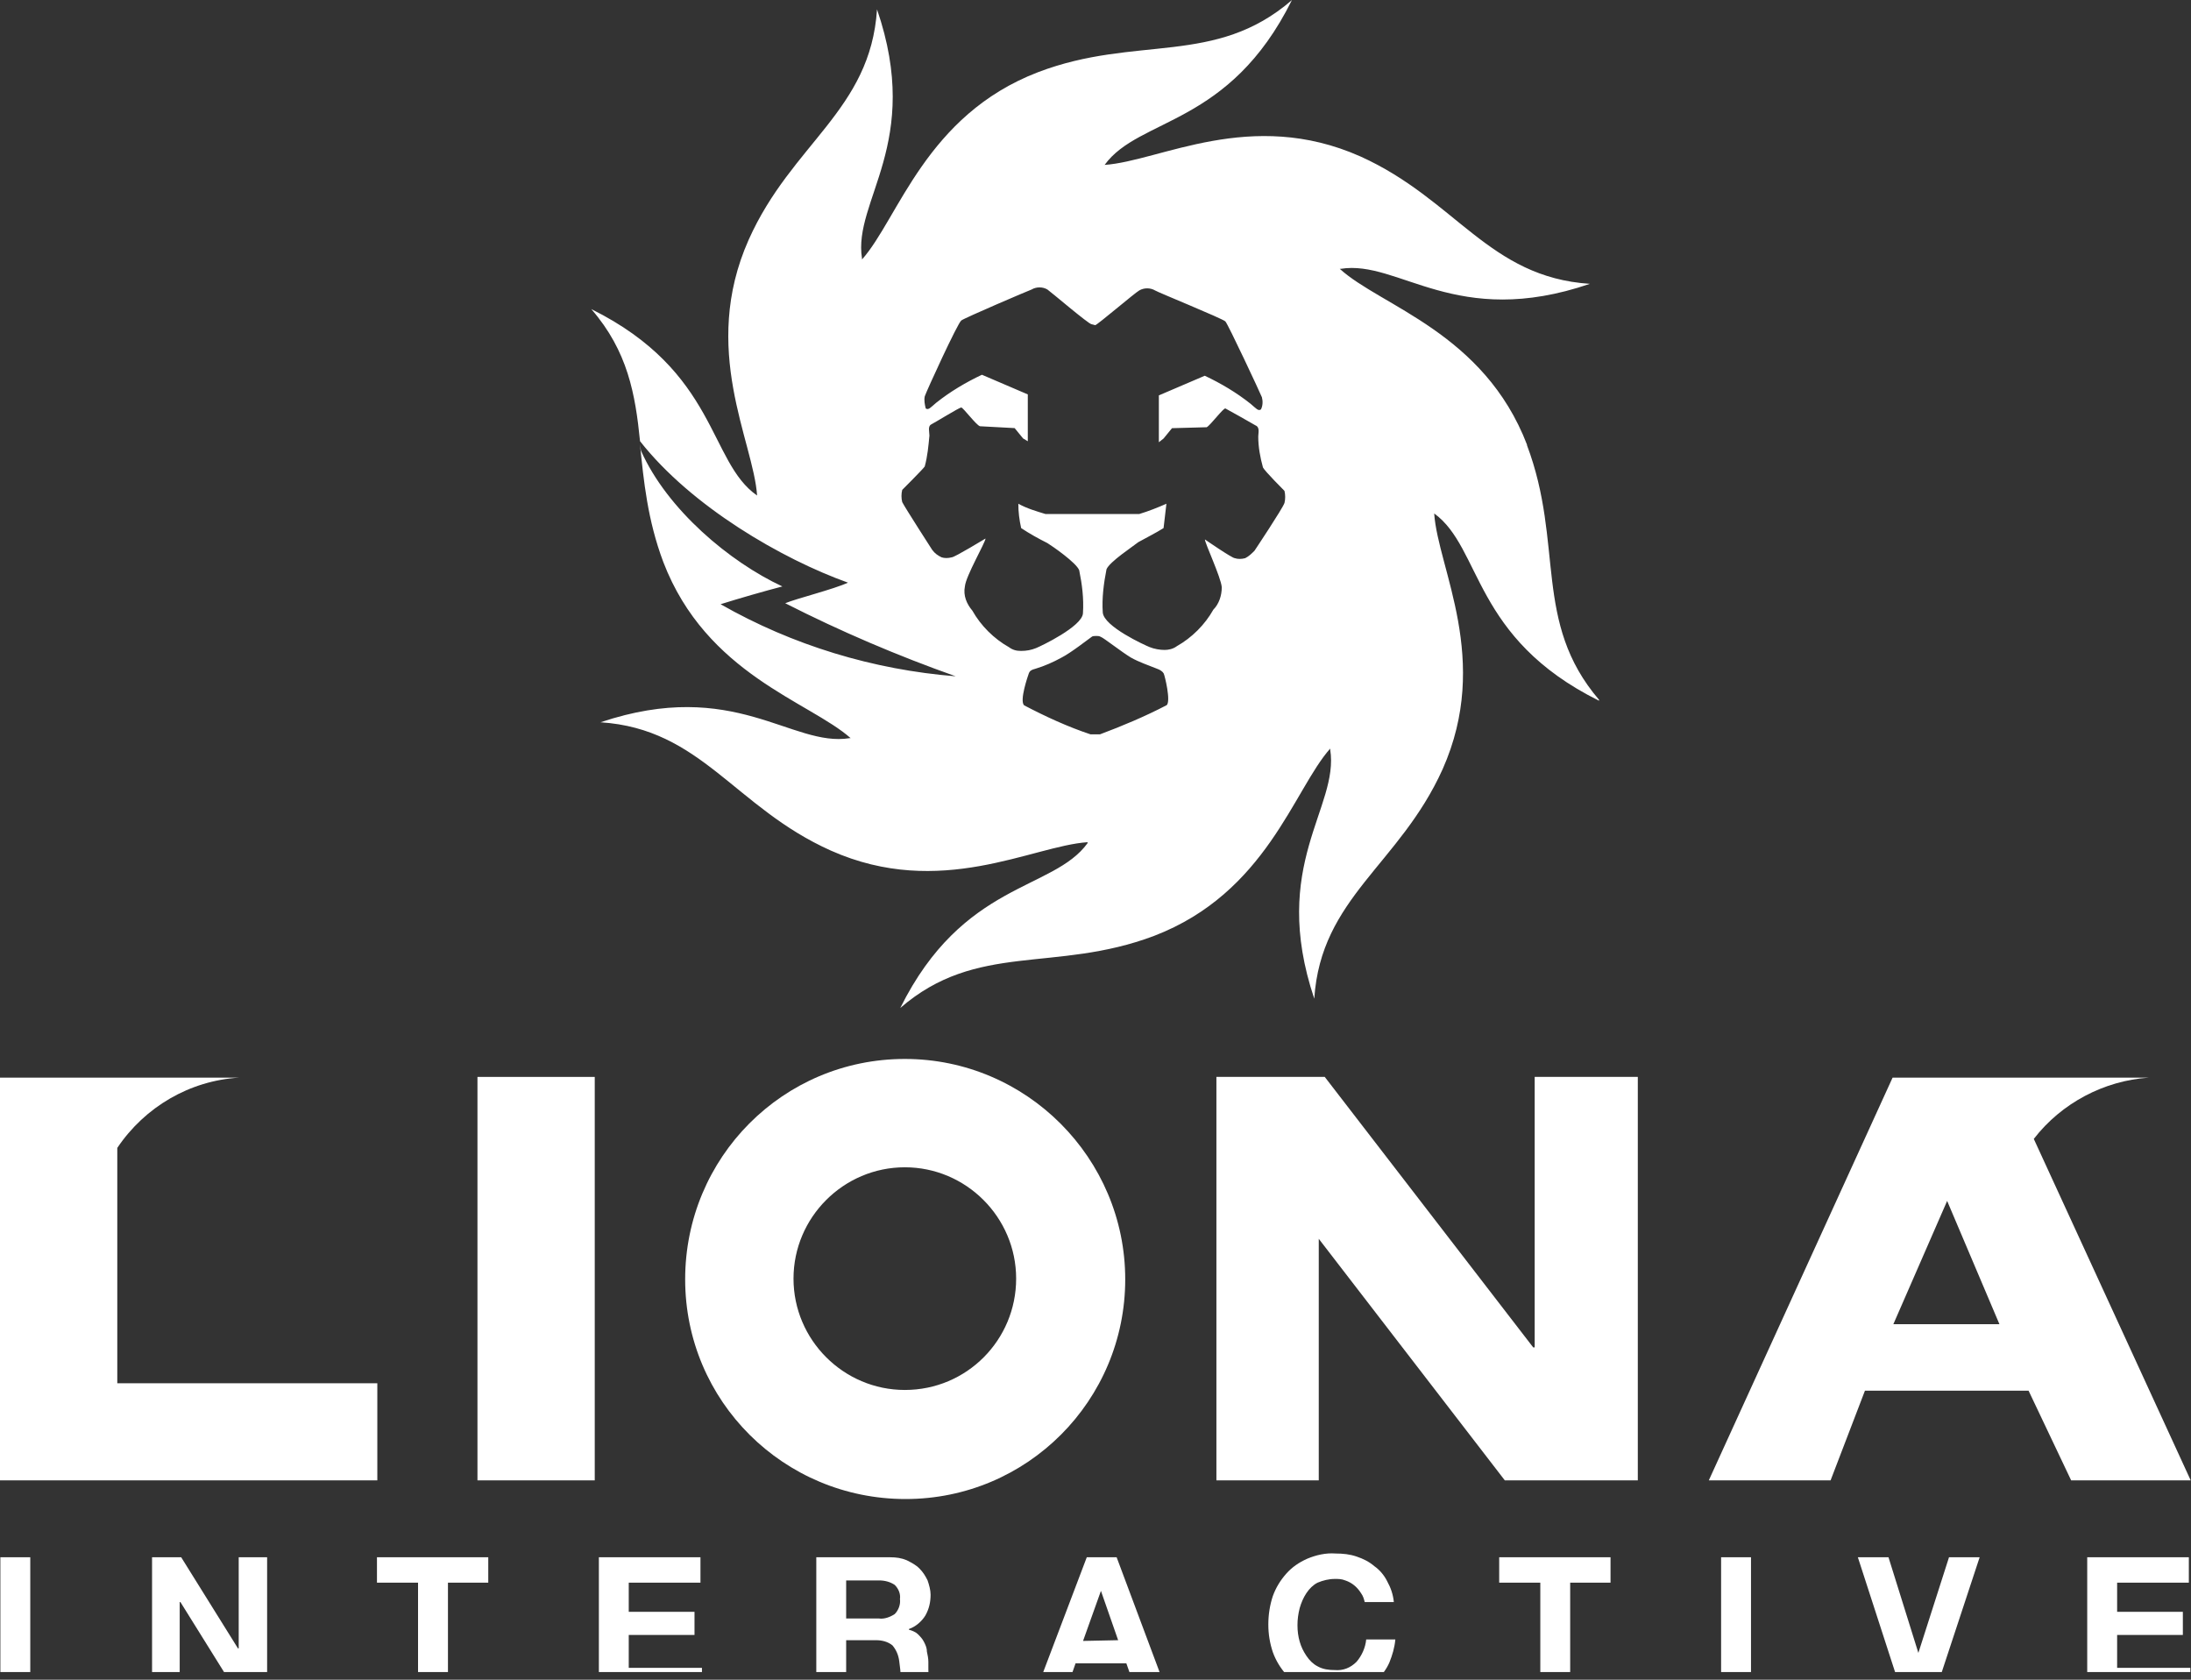
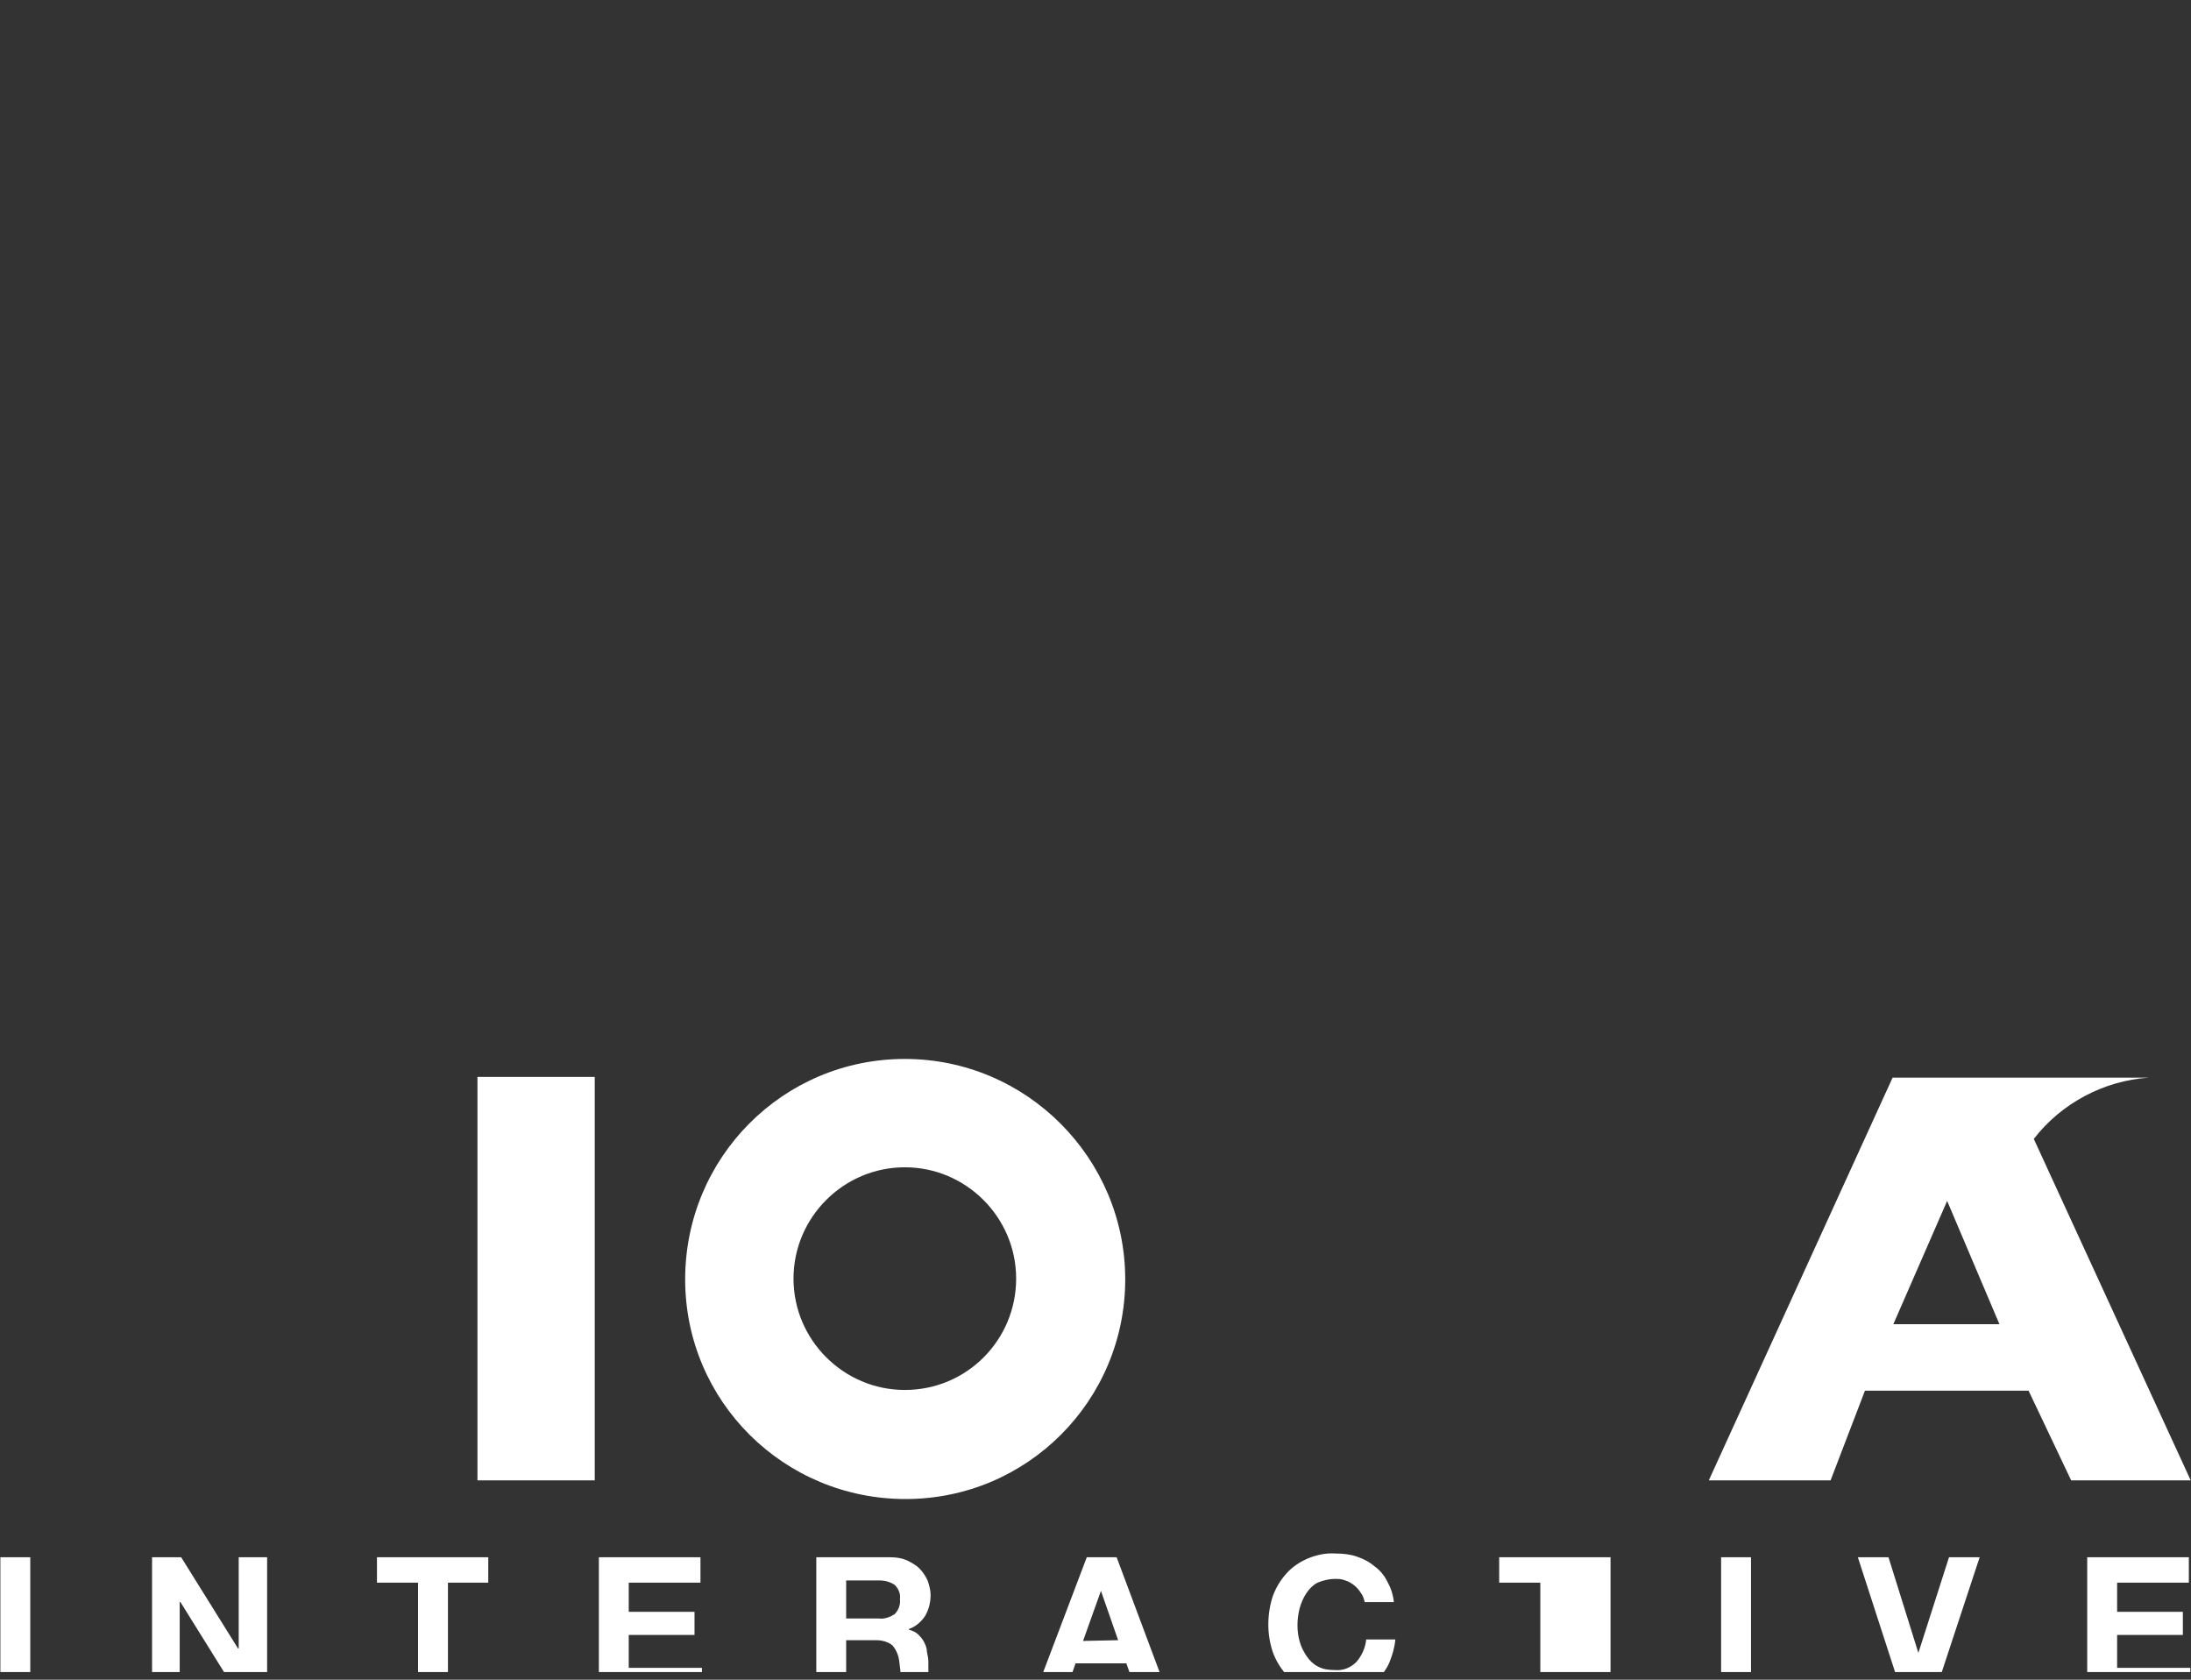
<svg xmlns="http://www.w3.org/2000/svg" width="60" height="46" viewBox="0 0 60 46" fill="none">
  <rect x="0" y="0" width="60" height="46" fill="#333333" stroke="none" />
  <g clip-path="url(#clip0_38_177)">
-     <path fill-rule="evenodd" clip-rule="evenodd" d="M41.819 12.184C40.638 9.107 37.816 8.389 36.689 7.362H36.715C38.305 7.106 39.871 9.029 43.539 7.773C40.769 7.593 39.871 5.465 37.254 4.284C34.252 2.95 31.764 4.413 30.25 4.516C31.199 3.208 33.661 3.464 35.379 0.002C33.276 1.823 31.121 0.951 28.429 1.976C25.351 3.157 24.607 5.979 23.606 7.106V7.079C23.35 5.49 25.274 3.924 24.017 0.256C23.837 3.026 21.683 3.924 20.502 6.566C19.168 9.568 20.631 12.08 20.733 13.57C19.399 12.647 19.655 10.183 16.193 8.465C17.194 9.619 17.398 10.799 17.527 12.082C18.939 13.879 21.427 15.315 23.221 15.956C22.837 16.136 21.81 16.391 21.503 16.52C23.017 17.29 24.58 17.957 26.172 18.521C23.915 18.341 21.709 17.674 19.733 16.547C20.22 16.393 20.938 16.187 21.425 16.06C19.988 15.393 18.27 13.957 17.552 12.34L17.525 12.16C17.627 13.161 17.73 14.237 18.165 15.393C19.346 18.47 22.168 19.215 23.295 20.215H23.268C21.679 20.471 20.113 18.548 16.445 19.78C19.215 19.96 20.113 22.114 22.755 23.295C25.756 24.629 28.269 23.166 29.783 23.064V23.09C28.834 24.398 26.372 24.142 24.654 27.604C26.757 25.783 28.887 26.655 31.604 25.63C34.682 24.449 35.426 21.627 36.427 20.5V20.526C36.683 22.116 34.759 23.682 35.991 27.35C36.171 24.58 38.326 23.682 39.506 21.065C40.84 18.063 39.377 15.575 39.275 14.061C40.583 15.01 40.327 17.472 43.789 19.19V19.164C41.968 17.034 42.84 14.906 41.814 12.187L41.819 12.184ZM31.942 19.315C31.353 19.622 30.737 19.88 30.121 20.111H29.865C29.249 19.907 28.633 19.624 28.044 19.315C27.915 19.186 28.146 18.519 28.173 18.444C28.2 18.368 28.251 18.341 28.353 18.315C28.609 18.237 28.84 18.135 29.071 18.008C29.327 17.879 29.816 17.494 29.892 17.443C29.918 17.416 29.97 17.416 30.021 17.416C30.072 17.416 30.098 17.416 30.149 17.443C30.227 17.47 30.714 17.854 30.97 18.008C31.201 18.137 31.433 18.212 31.688 18.315C31.766 18.341 31.842 18.392 31.868 18.444C31.895 18.495 32.073 19.213 31.946 19.315H31.942ZM35.175 13.774C35.124 13.928 34.354 15.082 34.354 15.082C34.277 15.16 34.201 15.235 34.099 15.286C33.996 15.313 33.894 15.313 33.816 15.286C33.738 15.286 32.996 14.773 32.996 14.773C32.996 14.875 33.431 15.798 33.458 16.08C33.458 16.311 33.38 16.543 33.227 16.696C32.996 17.108 32.638 17.465 32.226 17.697C32.124 17.774 31.995 17.799 31.893 17.799C31.764 17.799 31.61 17.773 31.482 17.721C31.353 17.67 30.225 17.157 30.199 16.772C30.172 16.387 30.225 15.976 30.301 15.591C30.379 15.387 31.046 14.951 31.173 14.847C31.404 14.718 31.66 14.591 31.864 14.462C31.891 14.231 31.915 14.026 31.942 13.795C31.711 13.897 31.455 13.999 31.197 14.077H28.631C28.376 13.999 28.118 13.924 27.887 13.795C27.887 14.026 27.913 14.231 27.964 14.462C28.195 14.615 28.427 14.744 28.683 14.873C28.811 14.951 29.478 15.411 29.554 15.618C29.632 16.003 29.683 16.387 29.656 16.799C29.63 17.159 28.502 17.697 28.373 17.748C28.245 17.799 28.118 17.826 27.962 17.826C27.833 17.826 27.731 17.799 27.629 17.723C27.218 17.492 26.859 17.134 26.628 16.723C26.475 16.543 26.372 16.311 26.424 16.056C26.45 15.773 26.988 14.851 26.988 14.748C26.988 14.748 26.141 15.262 26.066 15.262C25.963 15.289 25.861 15.289 25.783 15.262C25.681 15.211 25.603 15.16 25.527 15.057C25.527 15.057 24.783 13.903 24.707 13.75C24.68 13.648 24.68 13.519 24.707 13.416C24.707 13.416 25.272 12.852 25.323 12.776C25.401 12.493 25.425 12.211 25.452 11.929C25.452 11.826 25.401 11.673 25.503 11.622C25.605 11.571 26.272 11.159 26.323 11.159C26.375 11.159 26.735 11.646 26.837 11.673L27.786 11.724L28.017 12.007L28.146 12.084V10.801L26.89 10.263C26.454 10.468 26.018 10.726 25.634 11.033C25.48 11.162 25.429 11.237 25.351 11.186C25.325 11.084 25.3 10.955 25.325 10.852C25.376 10.699 26.223 8.851 26.325 8.776C26.428 8.7 28.173 7.955 28.249 7.929C28.378 7.851 28.556 7.851 28.684 7.929C28.762 7.98 29.814 8.878 29.89 8.878L29.992 8.905C30.043 8.905 31.095 8.006 31.197 7.955C31.326 7.877 31.504 7.877 31.633 7.955C31.711 8.006 33.481 8.725 33.556 8.802C33.632 8.88 34.506 10.752 34.557 10.879C34.584 10.981 34.584 11.11 34.53 11.213C34.453 11.264 34.401 11.186 34.248 11.059C33.863 10.752 33.427 10.494 32.992 10.29L31.735 10.828V12.111L31.864 12.009L32.095 11.726L33.045 11.7C33.147 11.648 33.507 11.162 33.558 11.186C33.609 11.211 34.25 11.571 34.379 11.648C34.508 11.7 34.457 11.853 34.457 11.955C34.457 12.238 34.508 12.52 34.586 12.802C34.637 12.905 35.175 13.443 35.175 13.443C35.201 13.545 35.201 13.674 35.175 13.776V13.774Z" fill="white" />
    <path d="M16.287 29.492V40.541H13.075V29.492H16.287Z" fill="white" />
-     <path d="M36.278 29.492L41.986 36.899H42.027V29.492H44.851V40.541H41.209L35.52 33.154H36.114V40.541H33.311V29.492H36.278Z" fill="white" />
    <path d="M24.779 29C21.443 29 18.763 31.701 18.763 35.036C18.763 38.372 21.464 41.052 24.799 41.052C28.134 41.052 30.814 38.351 30.814 35.036C30.814 31.722 28.114 29 24.779 29ZM24.779 38.065C23.101 38.065 21.73 36.694 21.73 35.016C21.73 33.338 23.101 31.967 24.779 31.967C26.456 31.967 27.827 33.338 27.827 35.016C27.827 36.694 26.477 38.065 24.779 38.065Z" fill="white" />
-     <path d="M3.212 37.881V31.436C3.969 30.31 5.197 29.594 6.548 29.512H0V40.541H10.333V37.881H3.212Z" fill="white" />
    <path d="M55.695 31.19C56.452 30.208 57.619 29.594 58.846 29.512H51.828L46.795 40.541H50.13L51.071 38.085H55.552L56.718 40.541H59.992L55.695 31.19ZM51.849 36.264L53.322 32.888L54.754 36.264H51.849Z" fill="white" />
    <path d="M0.829 42.647V46.37H0.01V42.647H0.829Z" fill="white" />
    <path d="M4.962 42.647L6.517 45.143H6.537V42.647H7.315V46.37H6.496L4.941 43.874H4.921V46.37H4.164V42.647H4.962Z" fill="white" />
    <path d="M10.323 43.342V42.647H13.371V43.342H12.267V46.37H11.448V43.342H10.323Z" fill="white" />
    <path d="M19.182 42.647V43.342H17.218V44.14H19.019V44.774H17.218V45.675H19.223V46.35H16.4V42.647H19.182Z" fill="white" />
    <path d="M24.38 42.647C24.543 42.647 24.686 42.667 24.83 42.728C24.952 42.79 25.075 42.851 25.177 42.953C25.28 43.056 25.341 43.158 25.402 43.281C25.444 43.404 25.484 43.547 25.484 43.669C25.484 43.874 25.444 44.058 25.341 44.242C25.239 44.406 25.075 44.549 24.891 44.611V44.631C24.973 44.652 25.075 44.693 25.137 44.754C25.198 44.815 25.259 44.877 25.3 44.959C25.341 45.04 25.382 45.122 25.382 45.225C25.402 45.327 25.423 45.409 25.423 45.511V45.716C25.423 45.797 25.423 45.879 25.444 45.961C25.444 46.043 25.464 46.125 25.484 46.207C25.505 46.268 25.525 46.33 25.566 46.391H24.748C24.707 46.248 24.666 46.104 24.666 45.961C24.666 45.797 24.645 45.634 24.625 45.491C24.605 45.327 24.543 45.184 24.441 45.061C24.318 44.959 24.154 44.918 23.991 44.918H23.172V46.37H22.354V42.647H24.38ZM24.073 44.324C24.216 44.345 24.38 44.283 24.502 44.202C24.605 44.099 24.666 43.935 24.645 43.792C24.666 43.649 24.605 43.506 24.502 43.404C24.38 43.322 24.236 43.281 24.073 43.281H23.172V44.324H24.073Z" fill="white" />
    <path d="M30.579 42.647L31.971 46.37H31.132L30.845 45.552H29.454L29.167 46.37H28.349L29.761 42.647H30.579ZM30.62 44.918L30.149 43.567L29.659 44.938L30.62 44.918Z" fill="white" />
    <path d="M37.27 43.628C37.168 43.465 37.024 43.342 36.84 43.281C36.738 43.24 36.656 43.24 36.554 43.24C36.39 43.24 36.227 43.281 36.083 43.342C35.961 43.403 35.858 43.506 35.776 43.628C35.694 43.751 35.633 43.894 35.592 44.038C35.551 44.201 35.531 44.344 35.531 44.508C35.531 44.672 35.551 44.815 35.592 44.958C35.633 45.102 35.694 45.224 35.776 45.347C35.858 45.47 35.961 45.572 36.083 45.634C36.227 45.715 36.39 45.736 36.554 45.736C36.779 45.756 36.983 45.675 37.147 45.511C37.29 45.347 37.393 45.122 37.413 44.897H38.211C38.191 45.122 38.129 45.327 38.047 45.531C37.966 45.715 37.843 45.879 37.7 46.002C37.556 46.125 37.393 46.227 37.209 46.309C37.004 46.37 36.799 46.411 36.574 46.411C36.308 46.411 36.042 46.37 35.797 46.268C35.572 46.166 35.388 46.043 35.224 45.859C35.06 45.675 34.937 45.47 34.856 45.245C34.774 44.999 34.733 44.754 34.733 44.488C34.733 44.222 34.774 43.956 34.856 43.71C34.937 43.485 35.06 43.281 35.224 43.096C35.388 42.912 35.572 42.789 35.797 42.687C36.042 42.585 36.308 42.523 36.574 42.544C36.779 42.544 36.963 42.564 37.147 42.626C37.331 42.687 37.495 42.769 37.638 42.892C37.782 42.994 37.904 43.137 37.986 43.301C38.088 43.485 38.15 43.669 38.17 43.874H37.372C37.352 43.792 37.331 43.71 37.27 43.628Z" fill="white" />
-     <path d="M41.055 43.342V42.647H44.104V43.342H42.999V46.37H42.181V43.342H41.055Z" fill="white" />
+     <path d="M41.055 43.342V42.647H44.104V43.342V46.37H42.181V43.342H41.055Z" fill="white" />
    <path d="M47.951 42.647V46.37H47.132V42.647H47.951Z" fill="white" />
    <path d="M52.084 46.37L50.877 42.647H51.716L52.534 45.266L53.373 42.647H54.212L52.984 46.37H52.084Z" fill="white" />
    <path d="M59.941 42.647V43.342H57.977V44.14H59.777V44.774H57.977V45.675H59.982V46.35H57.158V42.647H59.941Z" fill="white" />
  </g>
  <defs>
    <clipPath id="clip0_38_177">
      <rect width="59.992" height="45.79" fill="white" />
    </clipPath>
  </defs>
</svg>